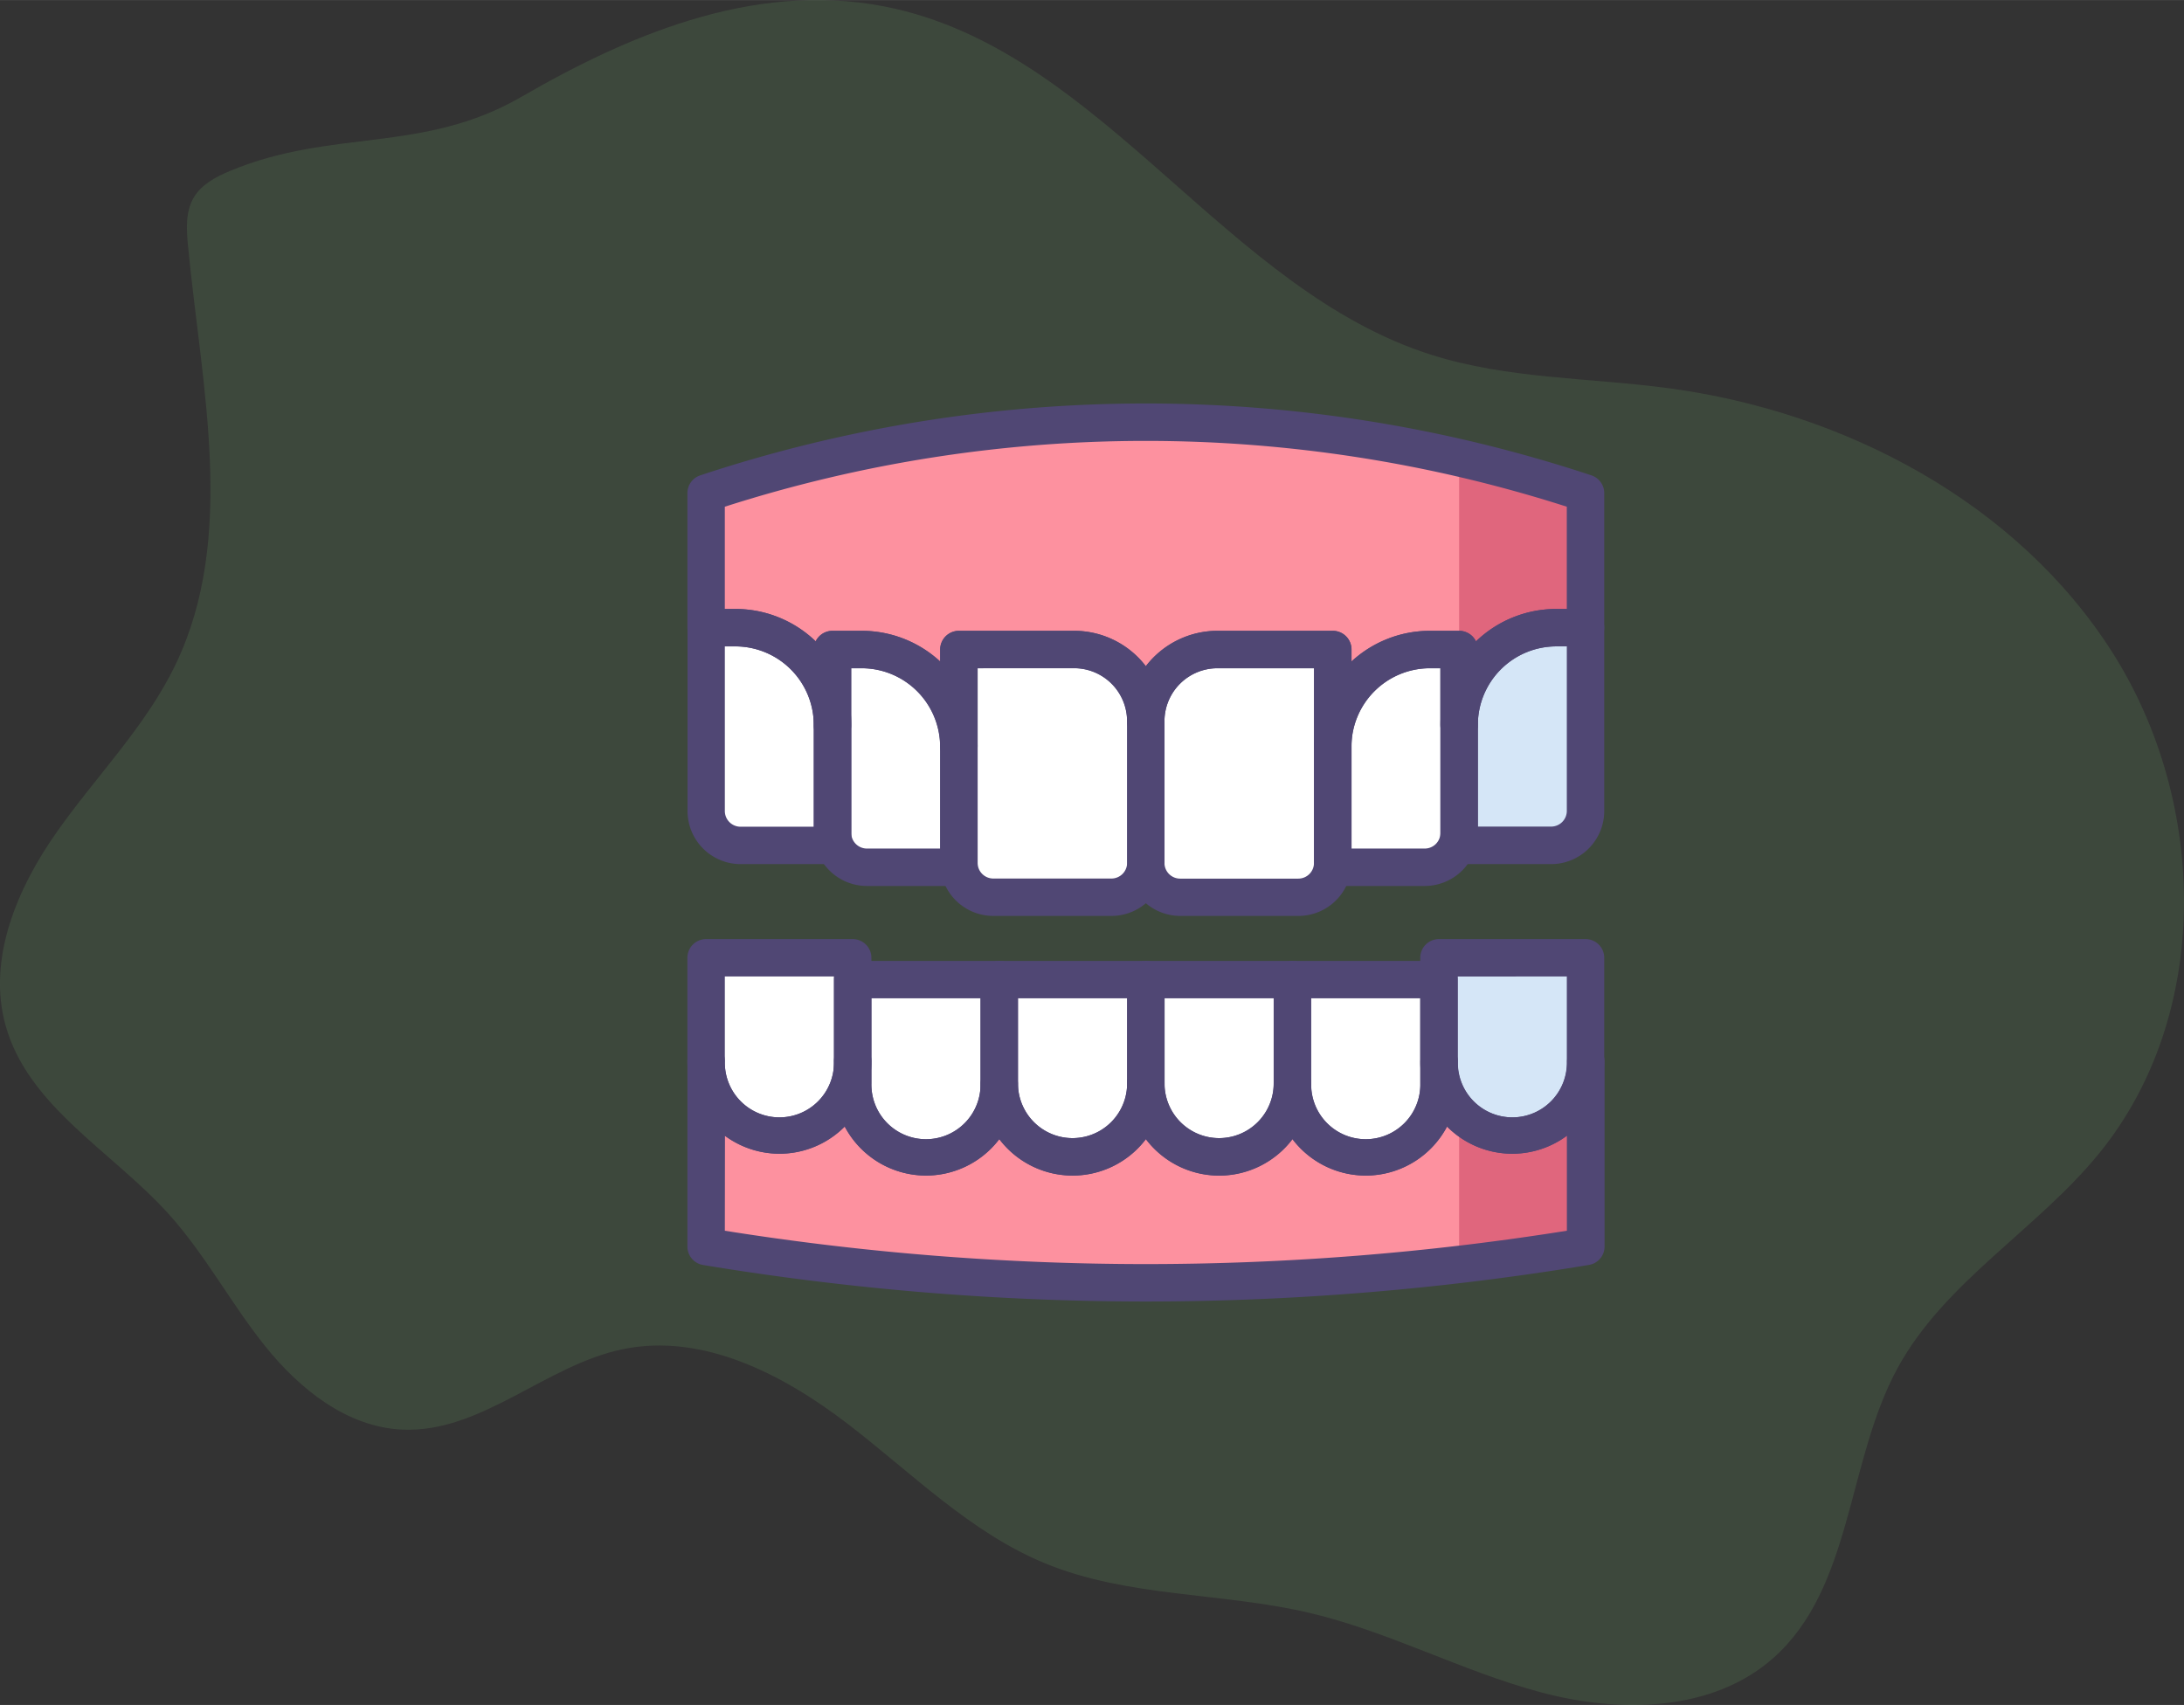
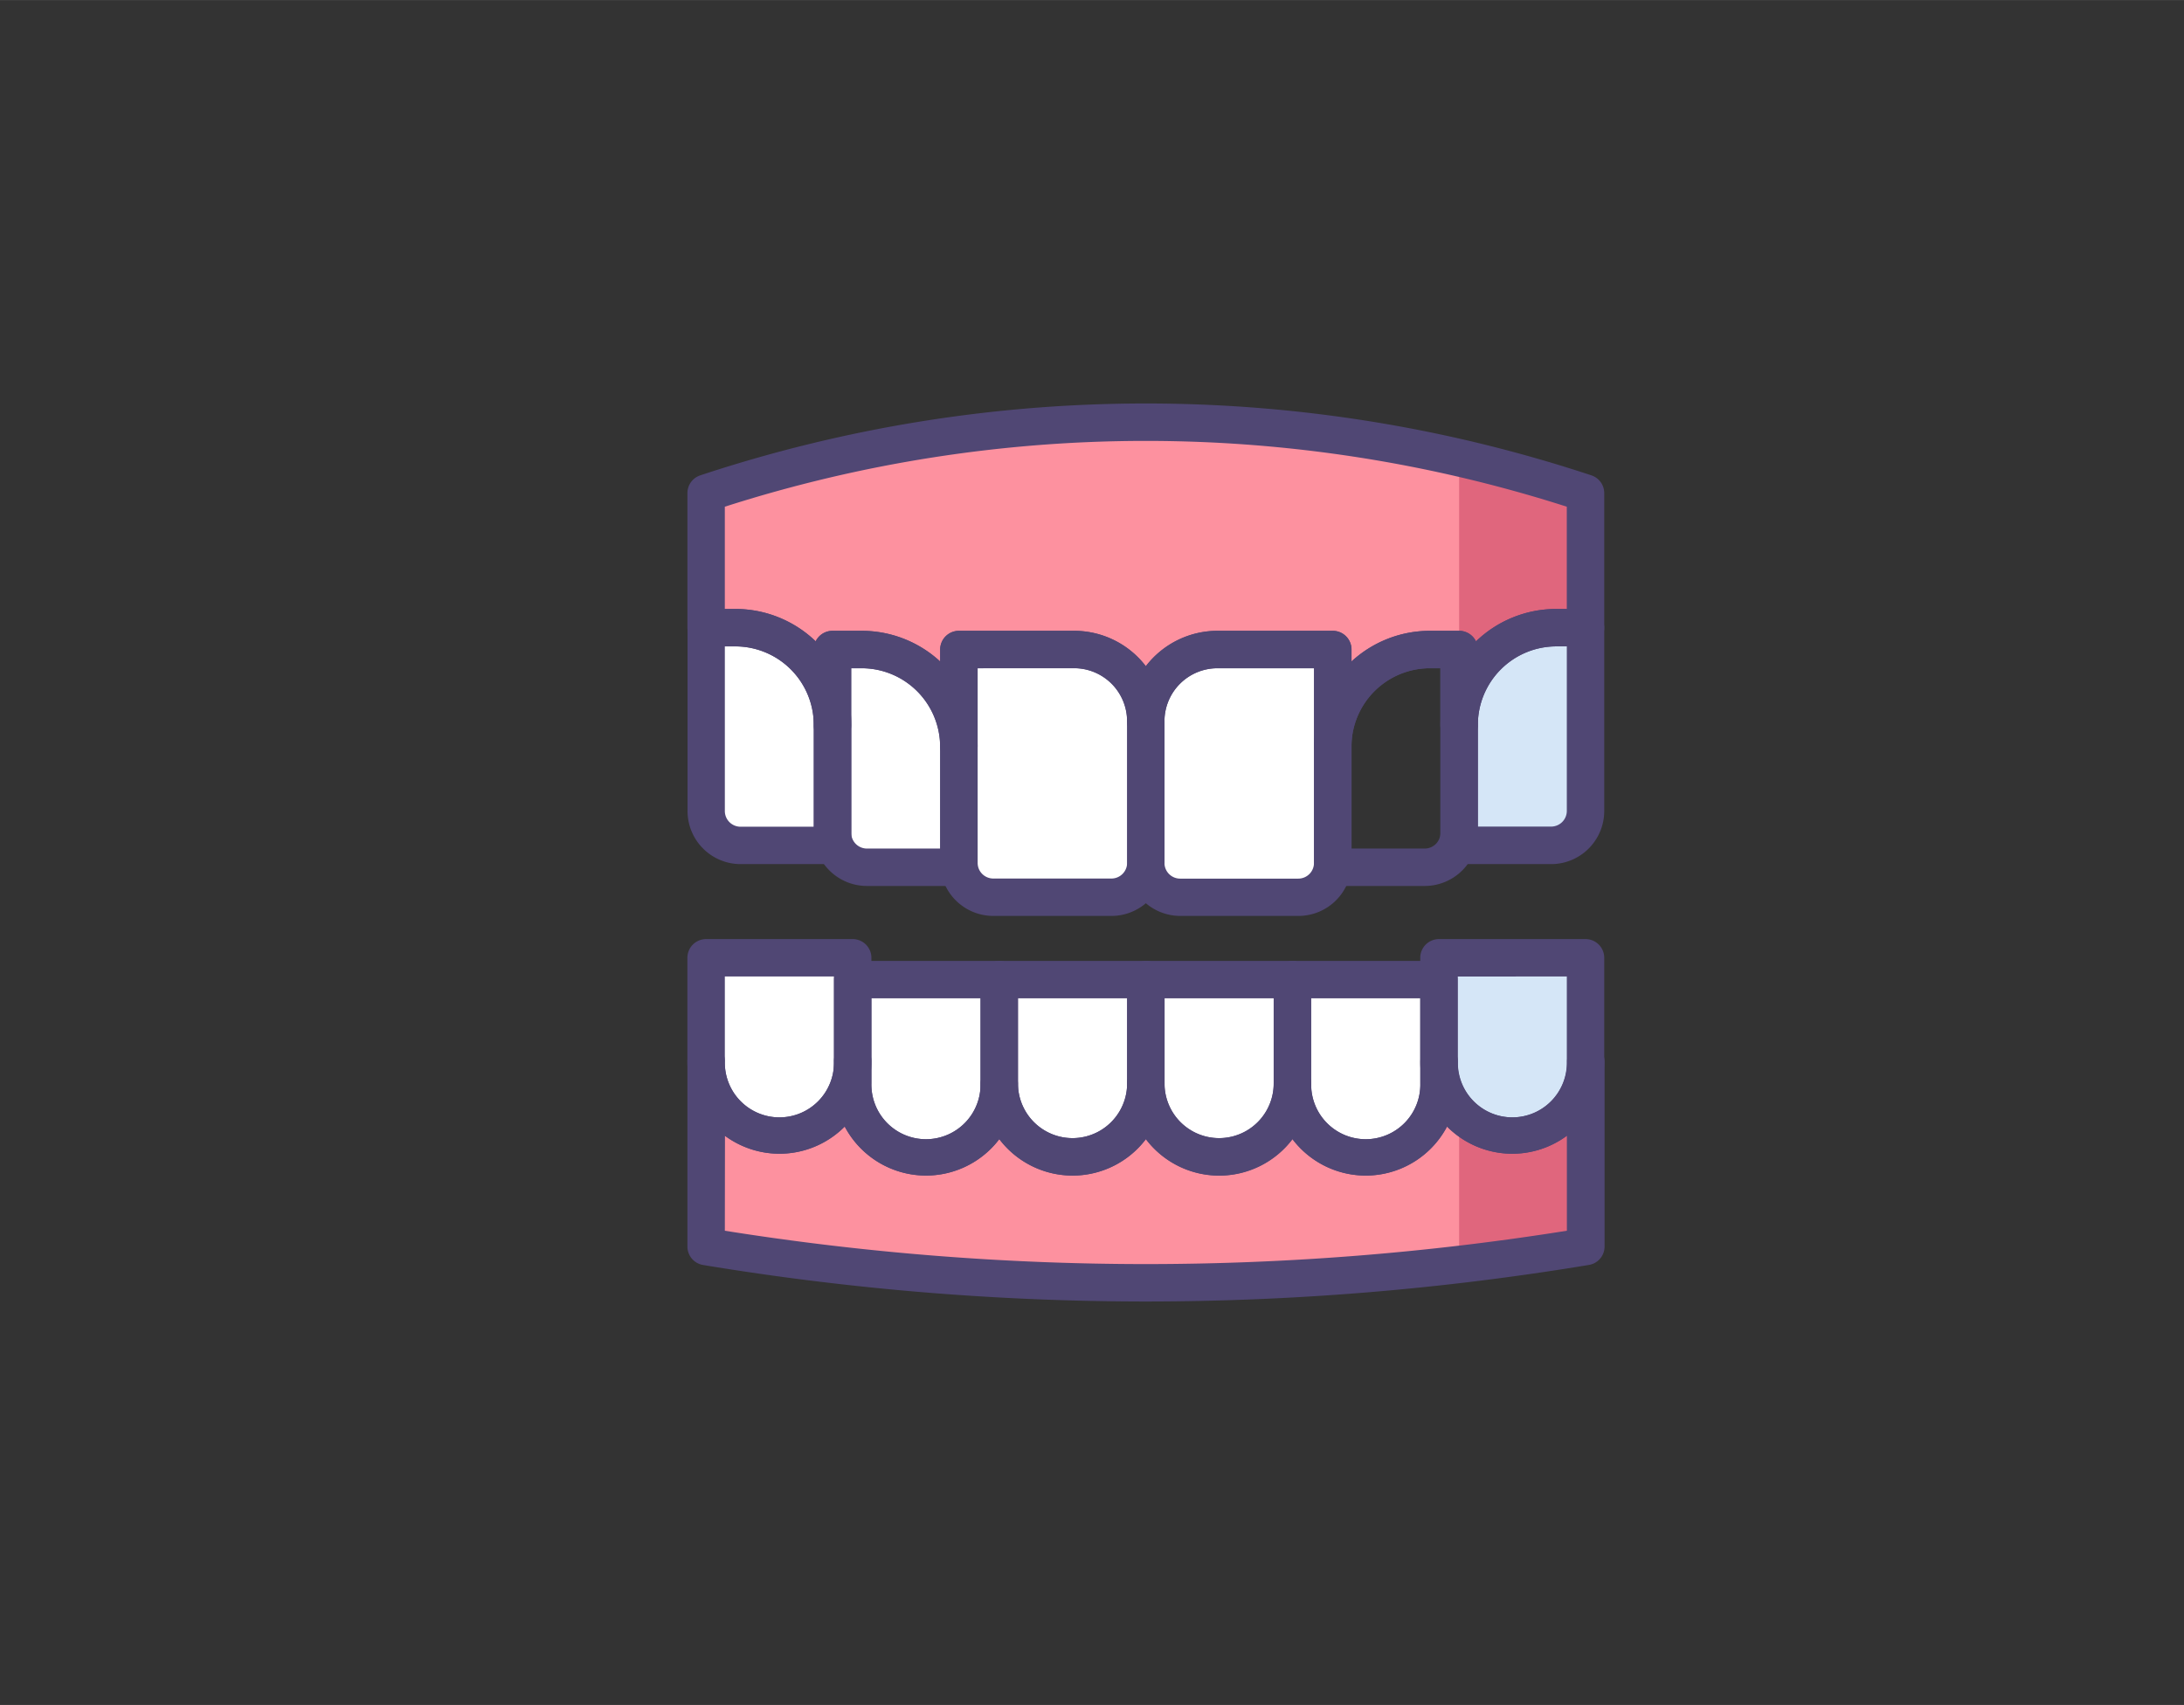
<svg xmlns="http://www.w3.org/2000/svg" id="_2b8e3008-3352-469a-8231-8c916447ef06" data-name="2b8e3008-3352-469a-8231-8c916447ef06" width="34.9cm" height="27.25cm" viewBox="0 0 989.16 772.3">
  <rect x="0" y="0" width="989.16" height="772.3" fill="#333333" stroke="none" />
  <defs>
    <style>.cls-1{fill:#66995f;opacity:0.21;isolation:isolate;}.cls-2{fill:#fd919f;}.cls-3{fill:#e0667d;}.cls-4{fill:#fff;}.cls-5{fill:#d5e6f7;}.cls-6{fill:#504774;}</style>
  </defs>
  <title>proteses</title>
-   <path class="cls-1" d="M104.4,77.33C97.94,80,91.31,83.45,87.76,89.48c-3.76,6.37-3.31,14.28-2.61,21.65,6.1,63.92,22.17,131.9-5.58,189.8C66.1,329,43.57,351.53,25.65,377S-5.8,434.4,2.52,464.41c10.16,36.67,48.08,57,73.64,85.22,16.73,18.45,28.46,40.87,44.07,60.28s37,36.51,61.92,37.65c35.84,1.65,65-29.3,100.14-36.47,36-7.34,72.25,11.34,101.44,33.7s55.74,49.45,89.75,63.41c37.56,15.43,79.9,13.07,119.44,22.34,36,8.45,69.14,26.42,104.88,36s77.63,9,105.32-15.47c36.09-32,33.25-89,56.3-131.33,21.41-39.33,63.32-62.81,91.53-97.58,50.76-62.58,49.1-158.23,6-226.29s-121.17-109.27-201-120c-36-4.83-73.07-4.17-107.68-15.16C555.63,131.31,500.5,26,405.92,4.05,345.8-9.86,287.33,14.23,236.12,43.88,191.67,69.62,150.66,58.14,104.4,77.33Z" transform="translate(-0.01 0)" />
  <path class="cls-2" d="M684.93,514.1a33.19,33.19,0,0,1-33.19-33.19v9.9a33.2,33.2,0,0,1-66.39,0,33.19,33.19,0,0,1-66.38,0,33.19,33.19,0,0,1-66.38,0,33.2,33.2,0,0,1-66.39,0v-9.9a33.19,33.19,0,0,1-66.38,0v83.77a1218.83,1218.83,0,0,0,398.3,0V480.91A33.19,33.19,0,0,1,684.93,514.1Z" transform="translate(-0.01 0)" />
  <path class="cls-3" d="M684.93,514.1a33,33,0,0,1-24.06-10.36v69c19.13-2.24,38.22-4.88,57.24-8V480.91A33.18,33.18,0,0,1,684.93,514.1Z" transform="translate(-0.01 0)" />
  <path class="cls-2" d="M718.12,223.35a633.26,633.26,0,0,0-398.3,0v61h13.27a44,44,0,0,1,44,44V294.21h13.27a44,44,0,0,1,44,43.66h0V294.21h52.22A32.43,32.43,0,0,1,519,326.64a32.43,32.43,0,0,1,32.44-32.43h52.22v43.66h0a44,44,0,0,1,44-43.66h13.27v34.08a44,44,0,0,1,44-44h13.27Z" transform="translate(-0.01 0)" />
  <path class="cls-3" d="M660.87,207.36V328.29a44,44,0,0,1,44-44h13.26v-61Q689.81,214,660.87,207.36Z" transform="translate(-0.01 0)" />
  <path class="cls-4" d="M353,514.1a33.2,33.2,0,0,1-33.19-33.19V433.84H386.2v47.07A33.18,33.18,0,0,1,353,514.1Z" transform="translate(-0.01 0)" />
  <path class="cls-4" d="M419.4,524a33.2,33.2,0,0,1-33.2-33.19V443.74h66.39v47.07A33.2,33.2,0,0,1,419.4,524Z" transform="translate(-0.01 0)" />
  <path class="cls-4" d="M485.78,524a33.19,33.19,0,0,1-33.19-33.19V443.74H519v47.07A33.19,33.19,0,0,1,485.78,524Z" transform="translate(-0.01 0)" />
  <path class="cls-4" d="M552.16,524A33.19,33.19,0,0,1,519,490.81V443.74h66.38v47.07A33.19,33.19,0,0,1,552.16,524Z" transform="translate(-0.01 0)" />
  <path class="cls-4" d="M618.54,524a33.2,33.2,0,0,1-33.19-33.19V443.74h66.39v47.07A33.2,33.2,0,0,1,618.54,524Z" transform="translate(-0.01 0)" />
  <path class="cls-5" d="M684.93,514.1a33.19,33.19,0,0,1-33.19-33.19V433.84h66.38v47.07A33.19,33.19,0,0,1,684.93,514.1Z" transform="translate(-0.01 0)" />
  <path class="cls-4" d="M503.4,406.41H449.88a15.57,15.57,0,0,1-15.57-15.58V294.21h52.22A32.43,32.43,0,0,1,519,326.64v64.19A15.57,15.57,0,0,1,503.4,406.41Z" transform="translate(-0.01 0)" />
  <path class="cls-4" d="M588.06,406.41H534.54A15.57,15.57,0,0,1,519,390.83V326.64a32.43,32.43,0,0,1,32.44-32.43h52.22v96.63A15.57,15.57,0,0,1,588.06,406.41Z" transform="translate(-0.01 0)" />
-   <path class="cls-4" d="M645.3,392.83H603.63V338.19a44,44,0,0,1,44-44h13.26v83.05A15.57,15.57,0,0,1,645.3,392.83Z" transform="translate(-0.01 0)" />
  <path class="cls-5" d="M702.54,382.94H660.87V328.29a44,44,0,0,1,44-44h13.26v83.06A15.56,15.56,0,0,1,702.54,382.94Z" transform="translate(-0.01 0)" />
  <path class="cls-4" d="M377.07,382.94H335.4a15.58,15.58,0,0,1-15.58-15.58V284.31h13.27a44,44,0,0,1,44,44v54.65Z" transform="translate(-0.01 0)" />
  <path class="cls-4" d="M434.31,392.83H392.64a15.58,15.58,0,0,1-15.58-15.57V294.21h13.27a44,44,0,0,1,44,44v54.65Z" transform="translate(-0.01 0)" />
  <path class="cls-6" d="M519,589.54A1230.32,1230.32,0,0,1,318.44,573a8.46,8.46,0,0,1-7.09-8.35V480.92a8.48,8.48,0,1,1,16.95,0,24.72,24.72,0,1,0,49.43,0,8.48,8.48,0,1,1,16.95,0v9.89a24.72,24.72,0,1,0,49.43,0,8.48,8.48,0,0,1,16.95,0,24.72,24.72,0,0,0,49.44,0,8.47,8.47,0,1,1,16.94,0,24.72,24.72,0,0,0,49.44,0,8.48,8.48,0,0,1,17,0,24.72,24.72,0,1,0,49.43,0v-9.89a8.48,8.48,0,1,1,17,0,24.72,24.72,0,1,0,49.43,0,8.48,8.48,0,1,1,17,0v83.77A8.46,8.46,0,0,1,719.5,573,1230.32,1230.32,0,0,1,519,589.54ZM328.3,557.48A1214.22,1214.22,0,0,0,519,572.59a1214.22,1214.22,0,0,0,190.67-15.11v-43a41.59,41.59,0,0,1-54.26-4.18,41.63,41.63,0,0,1-70,5.71A41.62,41.62,0,0,1,519,516a41.62,41.62,0,0,1-66.38,0,41.63,41.63,0,0,1-70-5.71,41.59,41.59,0,0,1-54.26,4.18Z" transform="translate(-0.01 0)" />
  <path class="cls-6" d="M353,522.58a41.71,41.71,0,0,1-41.66-41.67V433.84a8.47,8.47,0,0,1,8.47-8.47H386.2a8.48,8.48,0,0,1,8.48,8.47v47.07A41.71,41.71,0,0,1,353,522.58ZM328.3,442.32v38.59a24.72,24.72,0,1,0,49.43,0V442.32Z" transform="translate(-0.01 0)" />
  <path class="cls-6" d="M419.4,532.48a41.72,41.72,0,0,1-41.67-41.67V443.74a8.48,8.48,0,0,1,8.47-8.48h66.39a8.47,8.47,0,0,1,8.47,8.48v47.07A41.72,41.72,0,0,1,419.4,532.48Zm-24.72-80.27v38.6a24.72,24.72,0,1,0,49.43,0v-38.6Z" transform="translate(-0.01 0)" />
  <path class="cls-6" d="M485.78,532.48a41.73,41.73,0,0,1-41.67-41.67V443.74a8.48,8.48,0,0,1,8.48-8.48H519a8.47,8.47,0,0,1,8.47,8.48v47.07A41.72,41.72,0,0,1,485.78,532.48Zm-24.72-80.27v38.6a24.72,24.72,0,0,0,49.44,0v-38.6Z" transform="translate(-0.01 0)" />
  <path class="cls-6" d="M552.16,532.48a41.72,41.72,0,0,1-41.66-41.67V443.74a8.47,8.47,0,0,1,8.47-8.48h66.38a8.48,8.48,0,0,1,8.48,8.48v47.07A41.73,41.73,0,0,1,552.16,532.48Zm-24.72-80.27v38.6a24.72,24.72,0,0,0,49.44,0v-38.6Z" transform="translate(-0.01 0)" />
  <path class="cls-6" d="M618.54,532.48a41.72,41.72,0,0,1-41.66-41.67V443.74a8.47,8.47,0,0,1,8.47-8.48h66.39a8.48,8.48,0,0,1,8.47,8.48v47.07A41.72,41.72,0,0,1,618.54,532.48Zm-24.71-80.27v38.6a24.72,24.72,0,1,0,49.43,0v-38.6Z" transform="translate(-0.01 0)" />
  <path class="cls-6" d="M684.93,522.58a41.71,41.71,0,0,1-41.67-41.67V433.84a8.48,8.48,0,0,1,8.48-8.47h66.38a8.47,8.47,0,0,1,8.47,8.47v47.07A41.71,41.71,0,0,1,684.93,522.58Zm-24.72-80.26v38.59a24.72,24.72,0,1,0,49.43,0V442.32Z" transform="translate(-0.01 0)" />
  <path class="cls-6" d="M603.65,346.34h0a8.47,8.47,0,0,1-8.47-8.47V302.68H551.41a24,24,0,0,0-24,24,8.47,8.47,0,1,1-16.94,0,24,24,0,0,0-24-24H442.79v35.19a8.49,8.49,0,0,1-17,.06,35.58,35.58,0,0,0-35.48-35.25h-4.79v25.61a8.48,8.48,0,1,1-16.95,0,35.55,35.55,0,0,0-35.51-35.51H319.82a8.47,8.47,0,0,1-8.47-8.47v-61a8.47,8.47,0,0,1,5.81-8,641.7,641.7,0,0,1,403.62,0,8.47,8.47,0,0,1,5.81,8v61a8.47,8.47,0,0,1-8.47,8.47H704.85a35.55,35.55,0,0,0-35.5,35.51,8.48,8.48,0,1,1-17,0V302.68h-4.79a35.57,35.57,0,0,0-35.48,35.25A8.48,8.48,0,0,1,603.65,346.34ZM434.31,285.73h52.22a40.83,40.83,0,0,1,32.43,16,40.88,40.88,0,0,1,32.44-16h52.23a8.48,8.48,0,0,1,8.47,8.48v5.45a52.21,52.21,0,0,1,35.5-13.93h13.27a8.48,8.48,0,0,1,7.63,4.78,52.27,52.27,0,0,1,36.35-14.68h4.78V229.51a624.68,624.68,0,0,0-381.34,0v46.32h4.78a52.3,52.3,0,0,1,36.36,14.68,8.49,8.49,0,0,1,7.63-4.78h13.26a52.2,52.2,0,0,1,35.5,13.93v-5.45A8.5,8.5,0,0,1,434.31,285.73Z" transform="translate(-0.01 0)" />
  <path class="cls-6" d="M503.4,414.88H449.88a24.07,24.07,0,0,1-24.05-24.05V294.21a8.48,8.48,0,0,1,8.48-8.48h52.22a41,41,0,0,1,40.91,40.91v64.2A24.06,24.06,0,0,1,503.4,414.88Zm-60.62-112.2v88.15a7.12,7.12,0,0,0,7.1,7.11H503.4a7.12,7.12,0,0,0,7.1-7.11V326.64a24,24,0,0,0-24-24Z" transform="translate(-0.01 0)" />
  <path class="cls-6" d="M588.06,414.88H534.54a24.06,24.06,0,0,1-24-24.05V326.64a41,41,0,0,1,40.91-40.91h52.22a8.48,8.48,0,0,1,8.48,8.47v96.63A24.07,24.07,0,0,1,588.06,414.88Zm-36.65-112.2a24,24,0,0,0-24,24v64.2a7.11,7.11,0,0,0,7.1,7.1h53.52a7.11,7.11,0,0,0,7.1-7.1V302.68Z" transform="translate(-0.01 0)" />
  <path class="cls-6" d="M645.3,401.31H603.63a8.47,8.47,0,0,1-8.47-8.48V338.19a52.51,52.51,0,0,1,52.45-52.46h13.26a8.48,8.48,0,0,1,8.48,8.48v83.05A24.08,24.08,0,0,1,645.3,401.31Zm-33.19-16.95H645.3a7.11,7.11,0,0,0,7.1-7.1V302.68h-4.79a35.54,35.54,0,0,0-35.5,35.5v46.18Z" transform="translate(-0.01 0)" />
  <path class="cls-6" d="M702.54,391.41H660.88a8.47,8.47,0,0,1-8.48-8.48V328.29a52.52,52.52,0,0,1,52.45-52.46h13.27a8.48,8.48,0,0,1,8.47,8.48v83.05A24.07,24.07,0,0,1,702.54,391.41Zm-33.19-17h33.19a7.11,7.11,0,0,0,7.1-7.1V292.78h-4.79a35.55,35.55,0,0,0-35.5,35.51Z" transform="translate(-0.01 0)" />
  <path class="cls-6" d="M377.07,391.41H335.4a24.07,24.07,0,0,1-24-24.05V284.31a8.48,8.48,0,0,1,8.47-8.48h13.27a52.52,52.52,0,0,1,52.45,52.46v54.64A8.47,8.47,0,0,1,377.07,391.41ZM328.3,292.78v74.58a7.11,7.11,0,0,0,7.1,7.11h33.19V328.29a35.55,35.55,0,0,0-35.5-35.5H328.3Z" transform="translate(-0.01 0)" />
  <path class="cls-6" d="M434.31,401.31H392.64a24.07,24.07,0,0,1-24.05-24.05V294.21a8.48,8.48,0,0,1,8.47-8.48h13.27a52.51,52.51,0,0,1,52.45,52.45v54.65A8.48,8.48,0,0,1,434.31,401.31Zm-48.77-98.63v74.58a7.11,7.11,0,0,0,7.1,7.1h33.19V338.18a35.54,35.54,0,0,0-35.5-35.5Z" transform="translate(-0.01 0)" />
</svg>